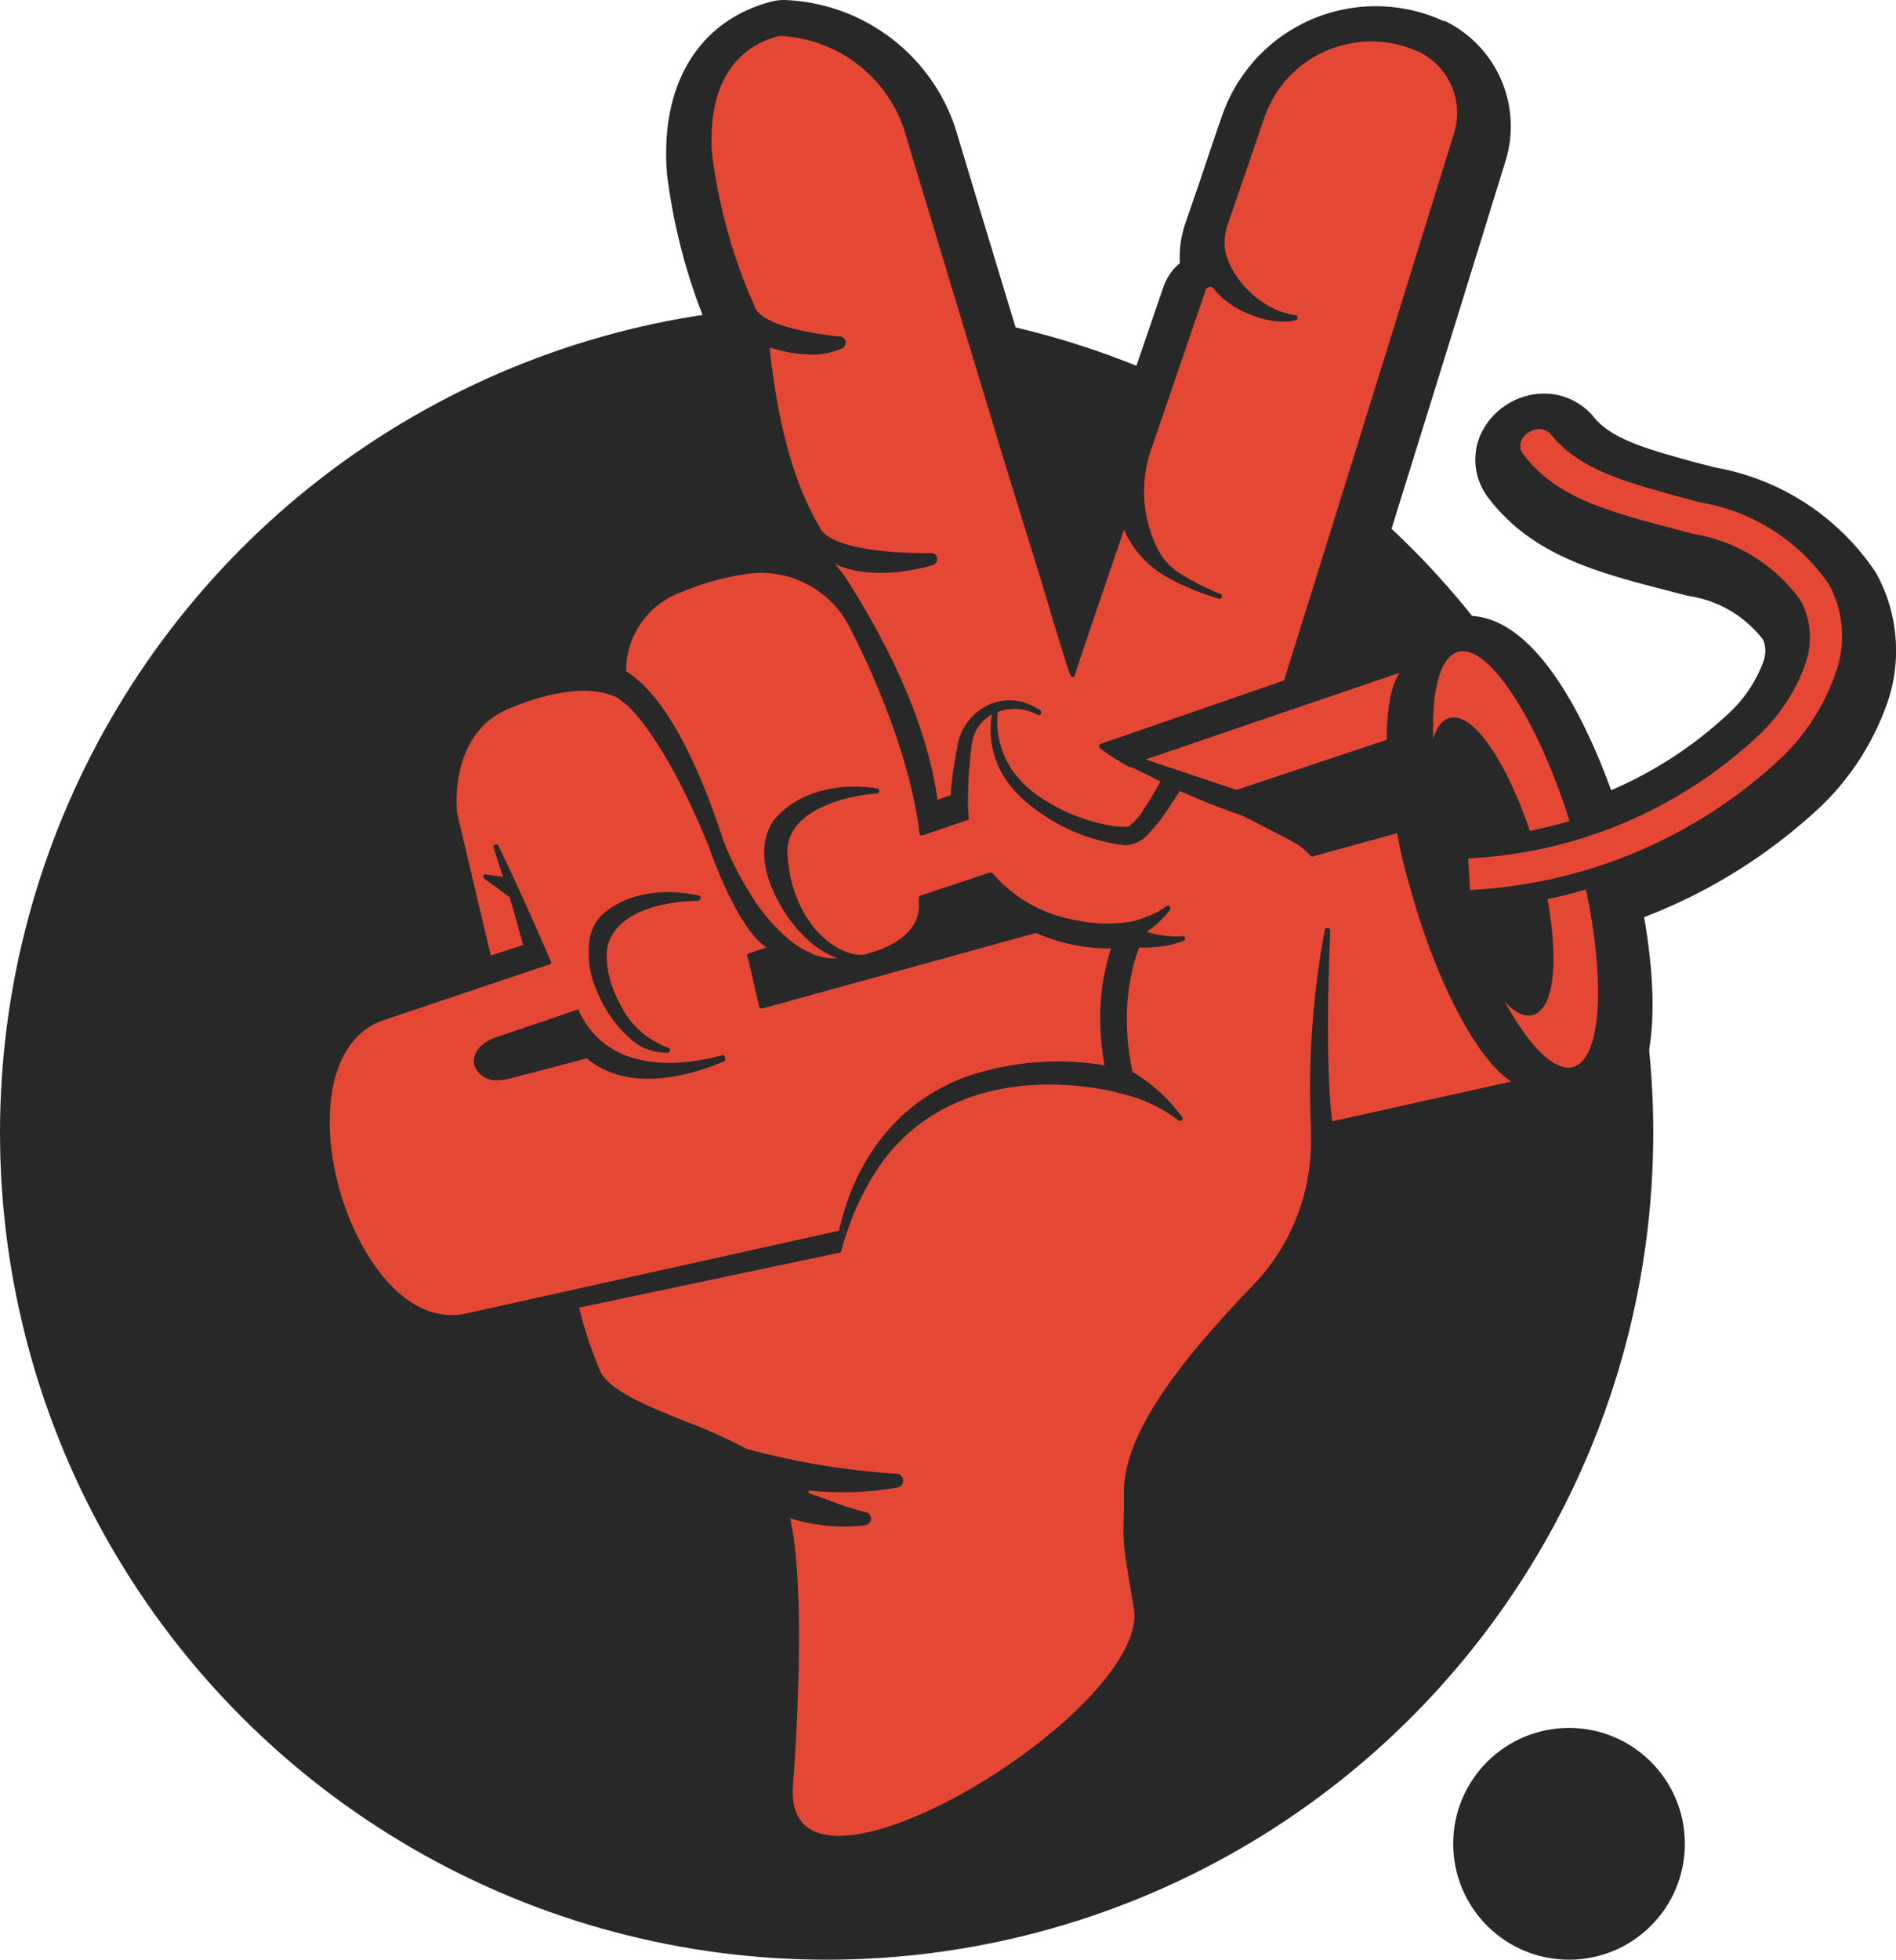
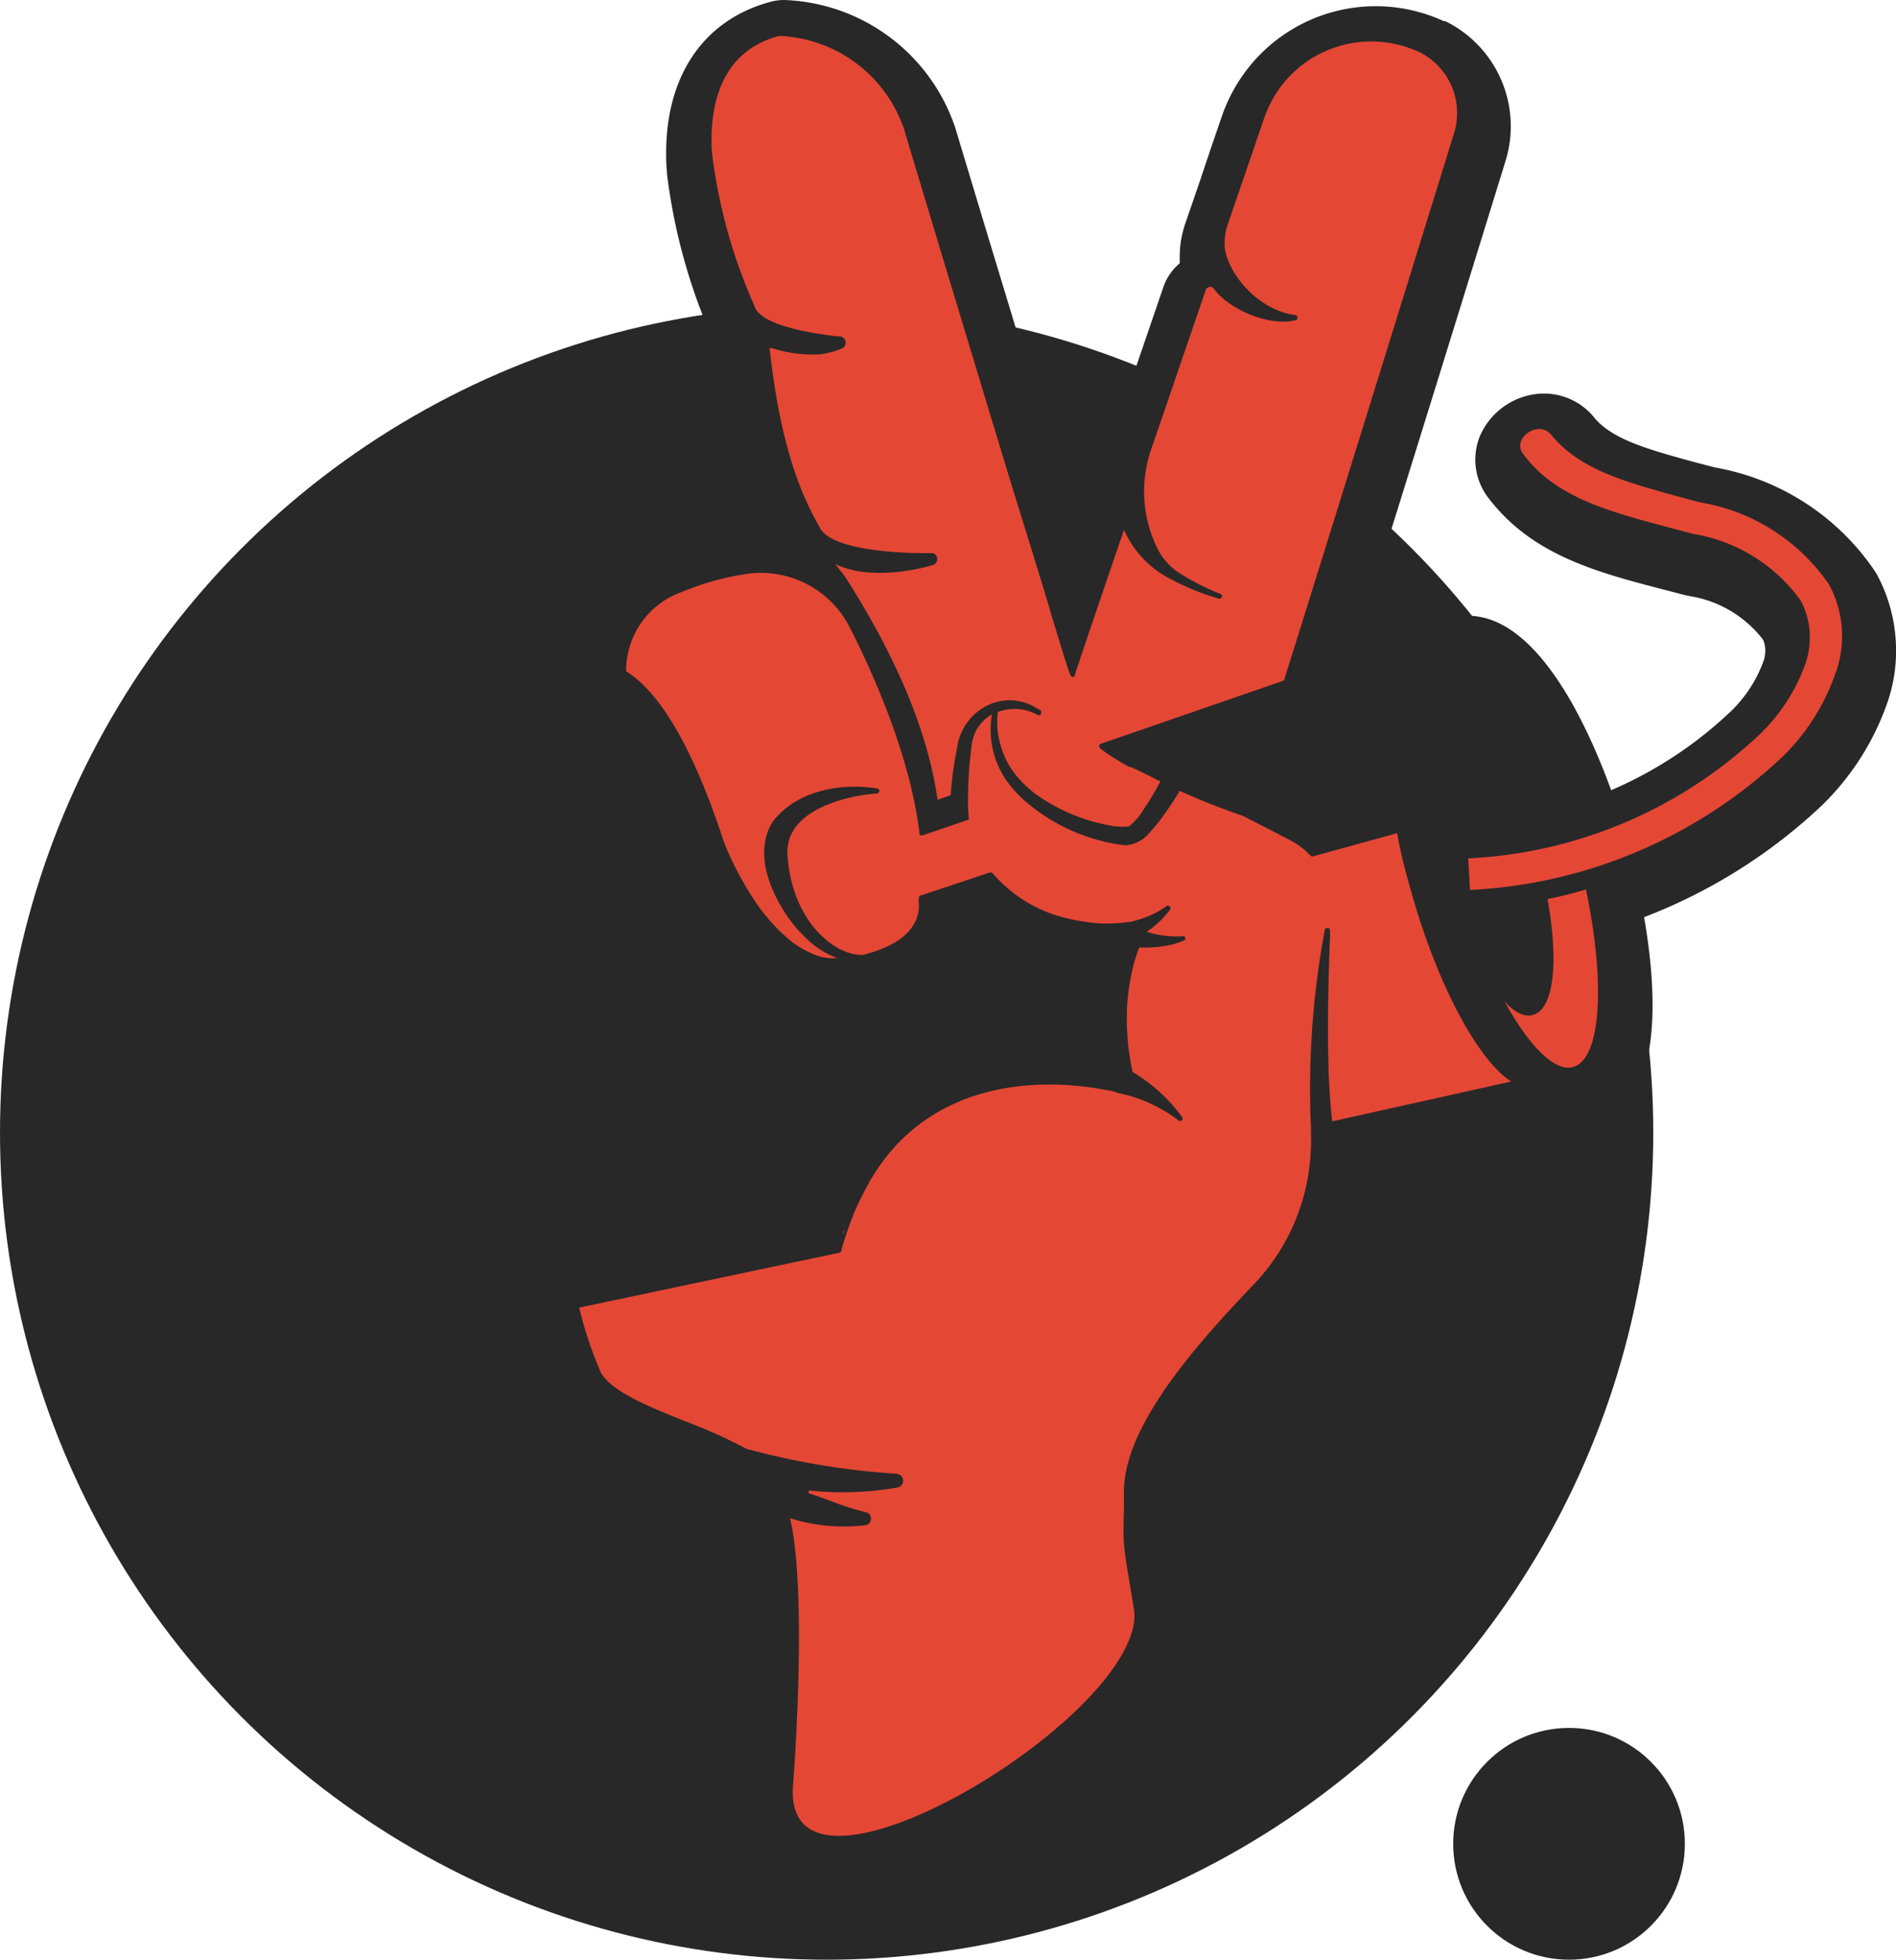
<svg xmlns="http://www.w3.org/2000/svg" id="Layer_1" data-name="Layer 1" viewBox="0 0 180.05 186">
  <defs>
    <style>.cls-1{fill:#282828;}.cls-2{fill:#e54735;}</style>
  </defs>
  <title>pro bono</title>
  <circle class="cls-1" cx="149" cy="175" r="11" />
  <circle class="cls-1" cx="78.5" cy="107.5" r="78.5" />
  <path class="cls-1" d="M180,60.45a15.06,15.06,0,0,0-1.73-5.86c-.08-.15-.17-.29-.26-.43a23.16,23.16,0,0,0-15.14-9.79l-2-.52c-4.29-1.18-7.69-2.11-9.43-4.16a6.13,6.13,0,0,0-5.64-2.28,6.69,6.69,0,0,0-5.27,4,5.93,5.93,0,0,0,.83,5.87c4.09,5.36,10.15,7,16.56,8.66l2.12.55.49.1a10.94,10.94,0,0,1,6.9,4.13,2.59,2.59,0,0,1,.2.83,3,3,0,0,1-.13,1.11,12.57,12.57,0,0,1-3.13,4.85A38.56,38.56,0,0,1,153,75c-2.43-6.68-7.85-18.44-15.42-16.3h-.09c-1.21.37-9,3.21-9,3.21,3.78-12.11,8.73-28,14.46-46.57A11.11,11.11,0,0,0,137.23,2L137.09,2a15.44,15.44,0,0,0-17.74,3.5,15.61,15.61,0,0,0-3.3,5.48c-.63,1.83-1.31,3.81-2,5.9l-1.49,4.33a9.85,9.85,0,0,0-.53,3.31v.47a5.08,5.08,0,0,0-1.56,2.28l-4.69,13.69-.45,1.32a17.71,17.71,0,0,0-1,5.49A4.75,4.75,0,0,0,102.65,50c-.08.25-.17.49-.24.73-.57-1.87-1.18-3.86-1.81-5.94-2.13-7-4.54-15-6.73-22.2L90.69,12.05A17.79,17.79,0,0,0,74.46,0a4.87,4.87,0,0,0-1.2.15c-6.32,1.65-10,6.89-10,14.37a15.67,15.67,0,0,0,.07,1.74v.17a55.29,55.29,0,0,0,4.23,15.5,6.14,6.14,0,0,0,1.15,2,4.7,4.7,0,0,0,0,1.35c.81,6.48,2.08,11.55,4,15.67a16.9,16.9,0,0,0-1.74.09,30.1,30.1,0,0,0-7.63,2,12.61,12.61,0,0,0-7.94,9.06,24.11,24.11,0,0,0-8.64,2.08c-7.26,3.06-8.21,11.06-7.7,14.83a3.58,3.58,0,0,0,.09.45l.1.45c.89,3.84,1.8,7.67,2.68,11.4l-6.77,2.27c-8.34,2.89-9.59,13-7.15,21.79,2.23,8,7.64,15.33,15.11,15.33a12.23,12.23,0,0,0,2.48-.27l6-1.32A21.45,21.45,0,0,0,53.51,134c1.9,3.17,6,4.8,10.29,6.52l.12.06A42.55,42.55,0,0,1,69,142.86l.15.08a2.28,2.28,0,0,1,.8.61,2.48,2.48,0,0,1,.46.88c.17.69.38,1.53.52,2,1.28,5.59.56,19.22.17,24v.08c-.34,5.21,2.43,7.58,4.11,8.52a10,10,0,0,0,5,1.17c7.29,0,16.15-5.73,19.19-7.82,4.48-3.12,14.76-11.25,13.47-19.12l-.26-1.52c-.71-4.27-.71-4.27-.63-7v-.32c0-.45,0-1,0-1.56.11-5,8-13.26,11-16.37a24.28,24.28,0,0,0,6.42-13.09c.08-.52.15-1,.19-1.56,0,0,20.93-4.62,21.54-4.79,6.84-1.92,6.3-12.5,5-20a51.37,51.37,0,0,0,16.94-10.66l.06-.06a25.17,25.17,0,0,0,6.16-9.81A15.05,15.05,0,0,0,180,60.45Z" transform="translate(0 0)" />
  <path class="cls-2" d="M149.4,101.27c-1.71.49-4.13-1.86-6.52-6.21,1,1.09,1.91,1.49,2.7,1.27,1.95-.56,2.48-4.87,1.38-11,1.28-.25,2.48-.56,3.65-.91C152.51,93.46,152,100.54,149.4,101.27Z" transform="translate(0 0)" />
-   <path class="cls-2" d="M149.05,77.93c-1.17.34-2.41.65-3.77.93-1.87-5.55-4.84-10.76-7.22-10.76a1,1,0,0,0-.43.06c-.7.19-1.22.88-1.52,2-.18-4.69.66-7.77,2.32-8.28C141.28,61,146,68.24,149.05,77.93Z" transform="translate(0 0)" />
-   <path class="cls-2" d="M108.79,72.08l24.11-8.22c-.8,1.24-1.21,3.38-1.22,6.36l-12.87,4.29-1.39.46Z" transform="translate(0 0)" />
-   <path class="cls-2" d="M104.51,95.44a20.89,20.89,0,0,1,1-5.42,17.29,17.29,0,0,1-7.13-1.47L72.43,95.71a.19.19,0,0,1-.1,0,.17.17,0,0,1-.1,0,.24.24,0,0,1-.13-.15L71.73,94c-.26-1.19-.56-2.54-.76-3.22a.23.23,0,0,1,0-.18.28.28,0,0,1,.13-.11l1.69-.57c-2.66-1.68-5.18-8.65-5.46-9.51-4.29-10.61-7.79-13.48-7.82-13.5l-.78-.63c-1-.57-4.09-1.66-10.46,1-5.73,2.42-4.87,9.79-4.86,9.87S44.78,83,46.61,90.69l3.08-1c-.1-.32-.24-.84-.41-1.45-.29-1-.64-2.31-.9-3.1L46,83.4a.25.25,0,0,1-.09-.13.26.26,0,0,1,0-.15A.25.25,0,0,1,46,83a.2.2,0,0,1,.15,0l1.63.23c-.31-.92-.61-1.84-.9-2.77a.28.28,0,0,1,0-.18.22.22,0,0,1,.13-.12h.1a.27.27,0,0,1,.12,0,.28.28,0,0,1,.09.1c1.92,3.92,3.65,7.93,5,11a.29.29,0,0,1,0,.09.3.3,0,0,1,0,.1.16.16,0,0,1-.06.08.14.14,0,0,1-.08,0L36.42,96.83c-5.42,1.88-6,9.66-4.17,16.1s6.35,12.94,12,11.74l35.43-7.86c1.67-7.59,6.51-13.07,13.28-15a27,27,0,0,1,11.92-.7A26.45,26.45,0,0,1,104.51,95.44ZM56,89.08A4.41,4.41,0,0,1,57,87c2.09-2.08,5.61-2.81,9.38-2a.24.24,0,0,1,.14.1.26.26,0,0,1,0,.17.28.28,0,0,1-.08.15.24.24,0,0,1-.16.07c-4.52.12-7.61,1.56-8.45,3.89-.5,1.37-.11,3.76,1,5.81a8.15,8.15,0,0,0,4.65,4.26.21.21,0,0,1,.14.1.29.29,0,0,1,0,.16.28.28,0,0,1-.08.15.2.2,0,0,1-.15.06h-.22a5.07,5.07,0,0,1-3.36-1.38A11.42,11.42,0,0,1,57,94.76c-.2-.4-.37-.8-.53-1.21A8.86,8.86,0,0,1,56,89.08Zm12.91,11.5a.22.22,0,0,1-.05.08.24.24,0,0,1-.08.06c-2.54,1.1-8.86,3.26-13.06-.27l-1,.27h0l-6.25,1.63a4.25,4.25,0,0,1-1.17.17,2.15,2.15,0,0,1-2.24-1.37c-.27-.92.33-2.19,2.28-2.78l.91-.3,6.55-2.23a.25.25,0,0,1,.17,0A.22.22,0,0,1,55,96c1.62,3.46,4.93,5.14,9.56,4.85a21,21,0,0,0,4-.69.25.25,0,0,1,.17,0,.2.2,0,0,1,.11.11l0,.11a.28.28,0,0,1,0,.2Z" transform="translate(0 0)" />
  <path class="cls-2" d="M134,84.58c-.52-1.78-1-3.65-1.32-5.5l-8,2.2a.29.29,0,0,1-.13,0,.26.26,0,0,1-.11-.07,6.64,6.64,0,0,0-1.83-1.41c-1.56-.82-3.12-1.62-4.62-2.38-1-.33-2-.72-3.13-1.15-.9-.36-1.83-.76-2.83-1.2-.52.85-1.15,1.82-1.87,2.78-.28.36-.56.71-.85,1a3.28,3.28,0,0,1-2.4,1.38,15.63,15.63,0,0,1-2.56-.48,17.74,17.74,0,0,1-7.2-3.89A11.11,11.11,0,0,1,95.52,74,8.49,8.49,0,0,1,94.2,67.8a4,4,0,0,0-1.52,1.56,4.77,4.77,0,0,0-.45,1.77,35.72,35.72,0,0,0-.3,4.62A12.47,12.47,0,0,0,92,77.58a.32.32,0,0,1,0,.16.22.22,0,0,1-.12.09l-4.28,1.46-.1,0-.1,0a.3.3,0,0,1-.08-.08.17.17,0,0,1,0-.1c-.89-7.46-4.54-15.49-6.65-19.61a9.41,9.41,0,0,0-3.93-4,9.51,9.51,0,0,0-5.53-1.07,25.43,25.43,0,0,0-6.42,1.74,7.92,7.92,0,0,0-5.33,7.54c3.34,2.09,6.46,7.56,9.28,16.19a28.83,28.83,0,0,0,2.39,4.74A17.92,17.92,0,0,0,75,89.23a8.73,8.73,0,0,0,1.93,1.19,4.8,4.8,0,0,0,2.58.52,8.51,8.51,0,0,1-3.07-2c-.22-.21-.45-.45-.72-.75a14.62,14.62,0,0,1-2.57-4.29c-.85-2.3-.77-4.36.25-5.94,2.43-3.12,6.85-3.64,9.9-3.12a.28.28,0,0,1,.15.08.22.22,0,0,1,.05.17.2.2,0,0,1-.07.16.3.3,0,0,1-.15.07c-1.78.09-5.63.81-7.47,2.87A4,4,0,0,0,75,79.52a4,4,0,0,0-.22,1.58c.38,6.32,4.49,9.64,7.17,9.53,4.69-1.17,5.36-3.48,5.31-4.77a3.64,3.64,0,0,1,0-.66.22.22,0,0,1,.16-.2L94,82.81a.38.38,0,0,1,.15,0,.32.32,0,0,1,.12.08,13.25,13.25,0,0,0,7.32,4.33c.39.09.79.17,1.2.23a13.74,13.74,0,0,0,4.34.06h.13a10,10,0,0,0,2.5-.88,7.93,7.93,0,0,0,1-.62.18.18,0,0,1,.16-.05.24.24,0,0,1,.16.07.26.26,0,0,1,.07.16.34.34,0,0,1-.05.17,9.45,9.45,0,0,1-2.2,2.08,9.79,9.79,0,0,0,2.22.42,7.49,7.49,0,0,0,1.16,0,.26.26,0,0,1,.17,0,.19.19,0,0,1,.09.14.22.22,0,0,1,0,.16.25.25,0,0,1-.13.12,8.66,8.66,0,0,1-1.22.39,11.51,11.51,0,0,1-3,.25,15,15,0,0,0-.53,1.6,21.75,21.75,0,0,0-.63,4.09,23.8,23.8,0,0,0,.52,6.13,15.91,15.91,0,0,1,4.69,4.26.24.24,0,0,1,.07.16.26.26,0,0,1-.07.17.26.26,0,0,1-.16.07.24.24,0,0,1-.17-.06,14,14,0,0,0-5.73-2.6.35.35,0,0,1-.14-.06l-.29-.08a3.21,3.21,0,0,0-.52-.11,28.29,28.29,0,0,0-3.18-.45c-8.57-.72-15.39,2.35-19.18,8.63a5.32,5.32,0,0,0-.36.61c-.06.11-.11.22-.18.33q-.52.95-1,2c-.11.24-.22.49-.31.74l-.1.26c-.16.4-.32.85-.52,1.42s-.37,1.17-.52,1.71a.24.24,0,0,1-.06.11.26.26,0,0,1-.12.05L55,124.11a37.28,37.28,0,0,0,2.08,6.21c1.09,1.81,4.61,3.22,8,4.58a47.83,47.83,0,0,1,5.8,2.61,71.75,71.75,0,0,0,14.26,2.37.7.7,0,0,1,.43.19.68.68,0,0,1,.19.43.71.71,0,0,1-.13.44.69.69,0,0,1-.4.24,30.16,30.16,0,0,1-8.27.3.18.18,0,0,0-.12,0,.21.21,0,0,0-.06.1.16.16,0,0,0,0,.1.13.13,0,0,0,.09.07c.64.2,1.3.45,1.94.68a25.11,25.11,0,0,0,3.38,1.09.64.64,0,0,1,.38.22.56.56,0,0,1,.14.41.6.6,0,0,1-.15.4.63.63,0,0,1-.37.21,17,17,0,0,1-7.16-.66c1.71,7.45.29,25.25.27,25.43-.13,2,.45,3.42,1.72,4.13,3.78,2.11,12.57-1.84,19.14-6.42,7.58-5.29,12.1-11,11.52-14.51l-.25-1.53c-.79-4.69-.79-4.69-.7-7.92,0-.52,0-1.13,0-1.85.13-6,6.3-13.23,12.32-19.51a19.56,19.56,0,0,0,5.21-10.56,21.13,21.13,0,0,0,.23-4V107a81.94,81.94,0,0,1,1.32-18.76.29.29,0,0,1,.08-.14.3.3,0,0,1,.15,0,.22.22,0,0,1,.16,0,.24.24,0,0,1,.09.14,7.85,7.85,0,0,1,0,1c-.11,2.94-.44,11.79.22,17.19l17-3.78C140.34,100.62,136.48,93.44,134,84.58Zm.7-79.67A10.77,10.77,0,0,0,126,4.8a10.7,10.7,0,0,0-5.93,6.36c-.86,2.49-1.8,5.27-2.82,8.21l-.68,2a5.27,5.27,0,0,0-.28,1.76c0,2.37,2.87,6.25,6.71,6.78a.21.21,0,0,1,.14.07.2.2,0,0,1,.06.15.23.23,0,0,1,0,.16.23.23,0,0,1-.14.09c-2.34.64-6.25-.88-7.81-3a.49.49,0,0,0-.18-.14.3.3,0,0,0-.21,0,.43.43,0,0,0-.22.09.41.41,0,0,0-.14.2c-1.79,5.21-3.46,10.11-5.14,15a12.21,12.21,0,0,0,.33,9.05,6.25,6.25,0,0,0,2,2.61,22.92,22.92,0,0,0,4.2,2.18.2.2,0,0,1,.13.12.23.23,0,0,1,0,.18.24.24,0,0,1-.12.14.23.23,0,0,1-.18,0,23.14,23.14,0,0,1-4.53-1.84,9.5,9.5,0,0,1-4.45-4.69c-2.82,8.24-4.6,13.5-4.66,13.77a.19.19,0,0,1-.2.2c-.12,0-.14,0-.26-.24v0c-.21-.52-.62-1.85-1.72-5.45-1-3.45-2.52-8.24-4.17-13.61-3.25-10.71-7.18-23.7-9.9-32.75A13.06,13.06,0,0,0,74,3.41c-5.31,1.39-6.43,6.11-6.43,9.84a11.73,11.73,0,0,0,.06,1.42,50.73,50.73,0,0,0,4,14.33c.24.95,1.8,2.19,7.88,2.93l.27,0a.59.59,0,0,1,.52.52.59.59,0,0,1-.08.39.64.64,0,0,1-.31.25,8.1,8.1,0,0,1-2.11.55,13.06,13.06,0,0,1-4.52-.6h-.1l-.08,0a.17.17,0,0,0,0,.17C73.94,40.69,75.47,46,77.82,50c.81,1.92,6,2.54,10.62,2.5a.53.53,0,0,1,.38.13A.57.57,0,0,1,89,53a.54.54,0,0,1-.09.39.51.51,0,0,1-.33.24c-1,.3-5.73,1.57-9.26-.09l.93,1.19c5,7.82,7.91,14.93,8.78,21.18l1.25-.44A32.75,32.75,0,0,1,90.89,71a5.14,5.14,0,0,1,.9-2.34A5.21,5.21,0,0,1,93.68,67,4.76,4.76,0,0,1,96,66.47a4.66,4.66,0,0,1,2.27.65l.53.29.07.06a.36.36,0,0,1,0,.09.28.28,0,0,1,0,.09l0,.09a.24.24,0,0,1-.14.12.25.25,0,0,1-.19,0,4.52,4.52,0,0,0-1.86-.56,4.64,4.64,0,0,0-1.92.27A7.76,7.76,0,0,0,95,70.66a7.93,7.93,0,0,0,1.38,2.79,11.21,11.21,0,0,0,1.9,1.87,17.46,17.46,0,0,0,7.67,3.12h.18a3.77,3.77,0,0,0,1,0h.07a6,6,0,0,0,1.48-1.74l.21-.31c.44-.66.86-1.39,1.31-2.23l-.22-.11-.06,0c-.45-.26-1-.52-1.63-.83l-.71-.34-.1-.06-.08,0h-.11l-.12-.07-.58-.31-.11-.07h0l-.27-.18A12.26,12.26,0,0,1,104.45,71a.41.41,0,0,1-.07-.11.25.25,0,0,1,0-.12.24.24,0,0,1,.06-.11.19.19,0,0,1,.11-.07l17.38-6c3.7-11.8,9.12-29.24,16.12-51.85a6.46,6.46,0,0,0-3.37-7.85Zm-54.56,112a1.55,1.55,0,0,1-.08.23.12.12,0,0,0,0-.05l0-.08a1.37,1.37,0,0,1,.08-.35C80.16,116.72,80.14,116.81,80.11,116.89Z" transform="translate(0 0)" />
  <path class="cls-2" d="M174.35,63.75a20.27,20.27,0,0,1-5,8,46.6,46.6,0,0,1-29.76,12.72l-.16-3a43.38,43.38,0,0,0,27.72-11.81,17.45,17.45,0,0,0,4.31-6.7,7.69,7.69,0,0,0,.39-3A7.46,7.46,0,0,0,171,57a15.71,15.71,0,0,0-10.22-6.33l-2.12-.56c-5.86-1.56-10.94-2.88-14-7a1.23,1.23,0,0,1-.2-1.27,1.76,1.76,0,0,1,.61-.74,1.83,1.83,0,0,1,.89-.36,1.43,1.43,0,0,1,1.38.57c2.68,3.24,6.93,4.41,11.84,5.76l2.24.61a18.3,18.3,0,0,1,6.94,2.65,18.49,18.49,0,0,1,5.34,5.16,10.31,10.31,0,0,1,1.19,4,10.44,10.44,0,0,1-.5,4.19Z" transform="translate(0 0)" />
</svg>